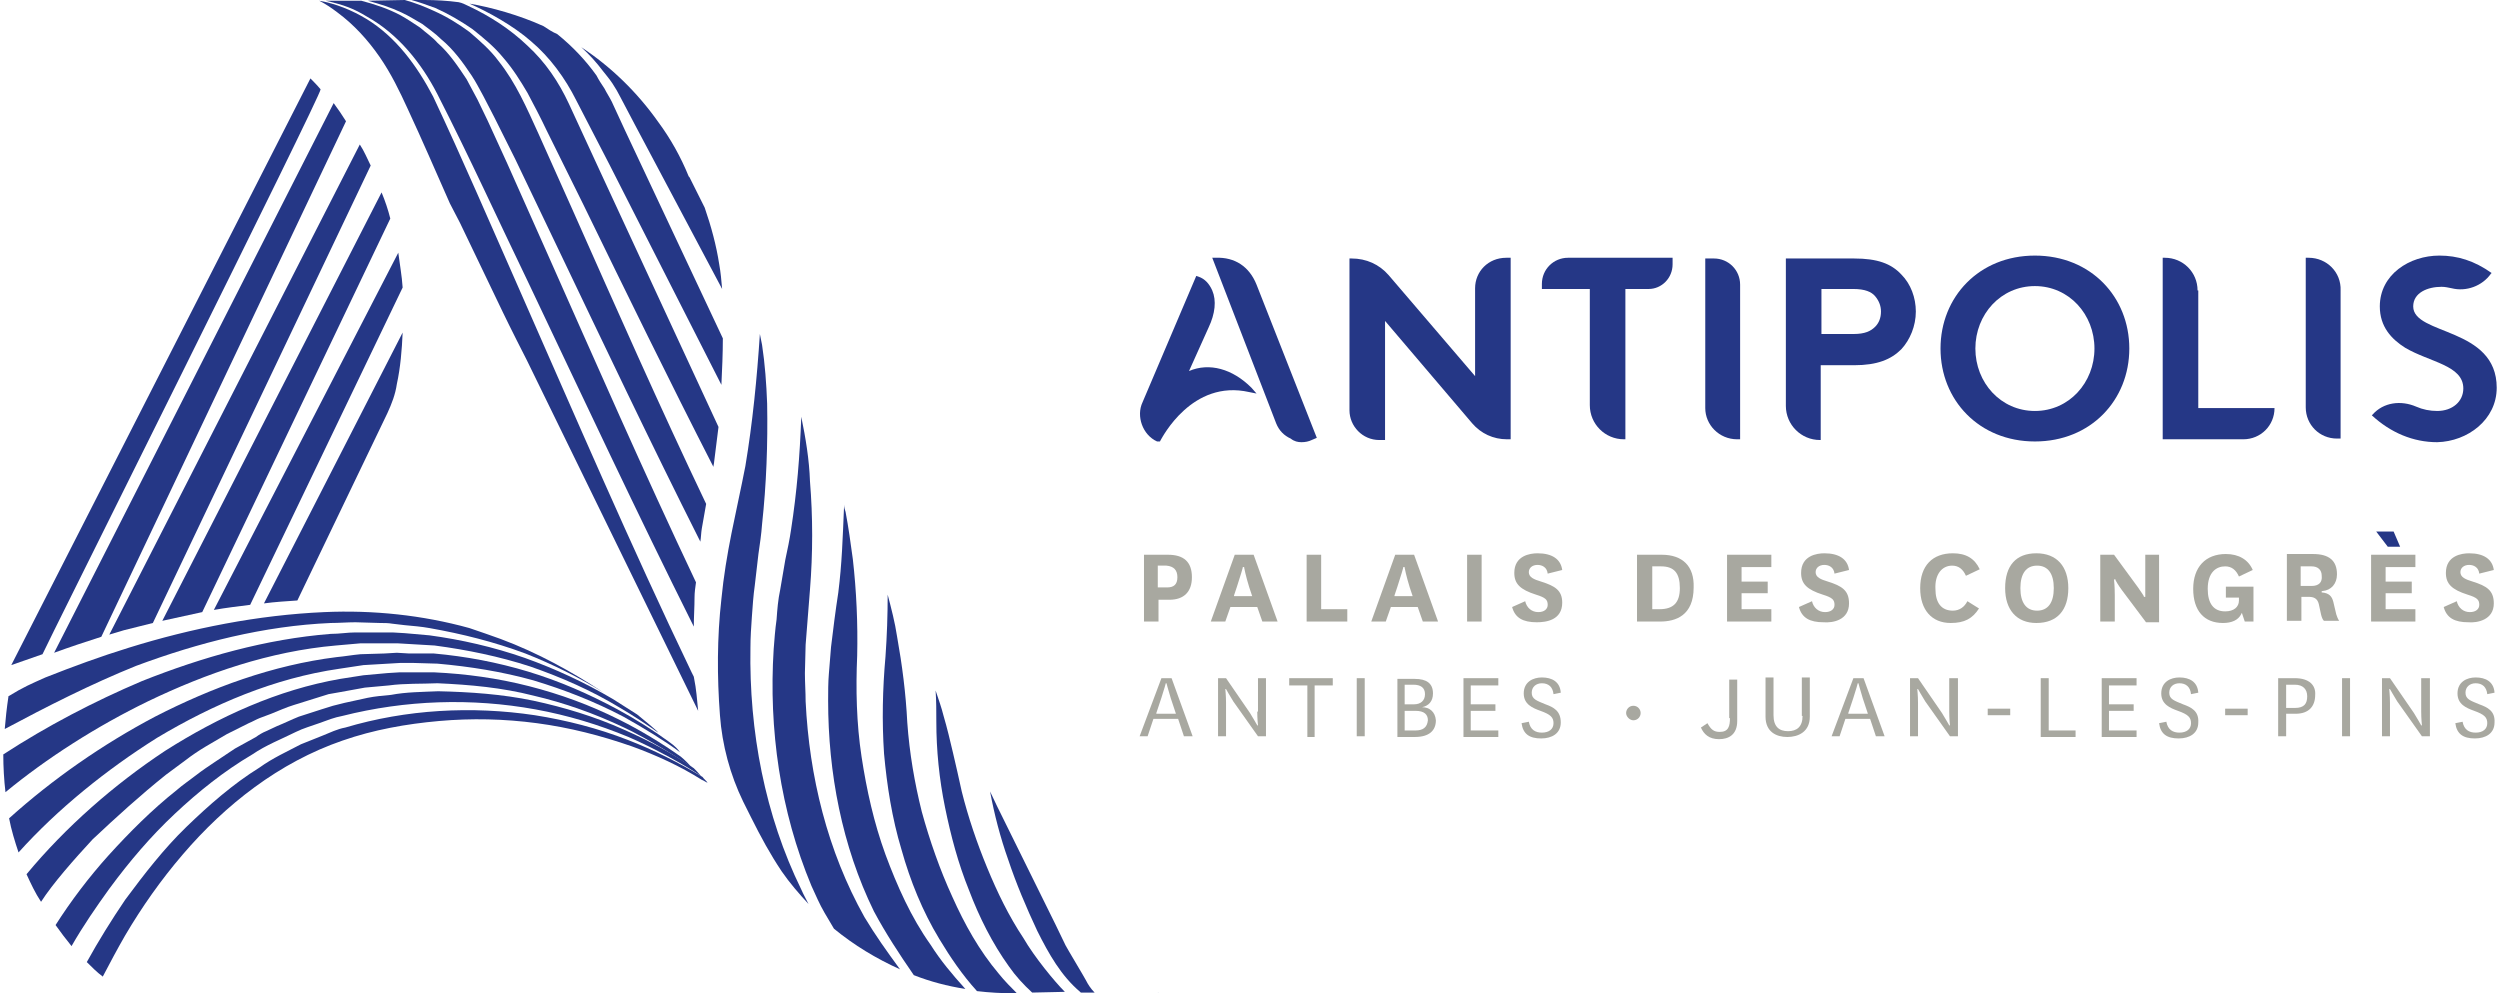
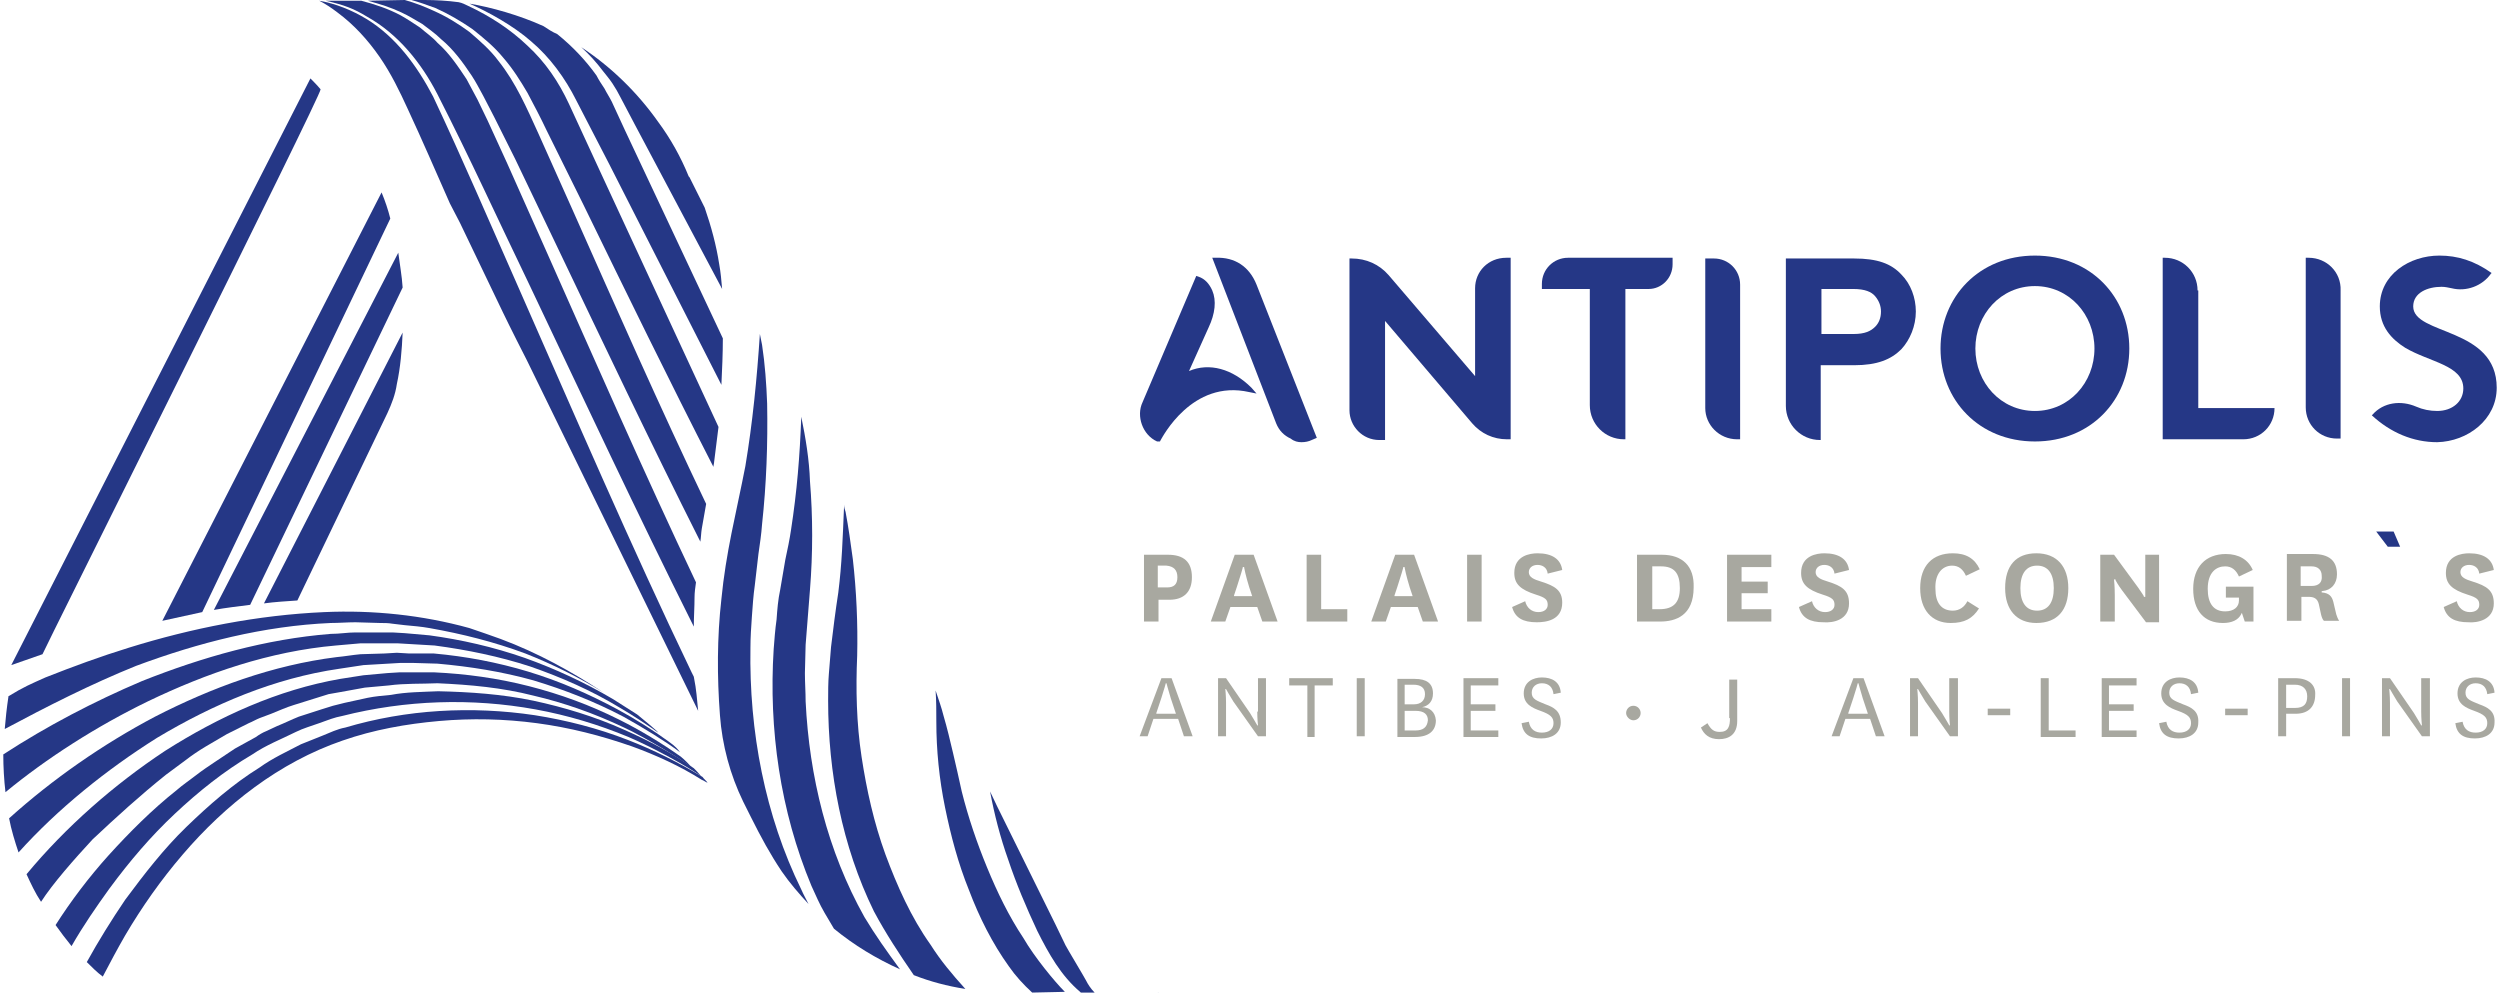
<svg xmlns="http://www.w3.org/2000/svg" version="1.1" id="Calque_1" x="0px" y="0px" viewBox="0 0 343.4 136.8" style="enable-background:new 0 0 343.4 136.8;" xml:space="preserve" width="224" height="89">
  <style type="text/css">
	.logo_antipolis_horizontalst0{fill:#253786;}
	.logo_antipolis_horizontalst1{fill:#A8A8A0;}
</style>
  <g>
    <polygon class="logo_antipolis_horizontalst0" points="329.2,73.2 326.8,73.2 328.4,75.3 330.1,75.3  " />
    <g>
      <path class="logo_antipolis_horizontalst1" d="M157.1,76.4v9.2h2v-3h1.5c2,0,3.1-1.1,3.1-3.1c0-2.1-1.1-3.1-3.3-3.1H157.1z M161.7,79.5c0,1-0.5,1.4-1.4,1.4    H159v-3h1.2C161.2,78,161.7,78.5,161.7,79.5z" />
      <path class="logo_antipolis_horizontalst1" d="M169.6,76.4l-3.3,9.2h2l0.7-2h3.7l0.7,2h2.1l-3.3-9.2H169.6z M169.5,82l0.4-1.2c0.5-1.5,0.8-2.6,0.8-2.6    l0-0.1h0.2l0,0.1c0,0,0.2,1.1,0.7,2.7l0.4,1.2H169.5z" />
      <polygon class="logo_antipolis_horizontalst1" points="181.5,76.4 179.5,76.4 179.5,85.6 185.1,85.6 185.1,83.9 181.5,83.9   " />
      <path class="logo_antipolis_horizontalst1" d="M191.7,76.4l-3.3,9.2h2l0.7-2h3.7l0.7,2h2.1l-3.3-9.2H191.7z M191.6,82l0.4-1.2c0.5-1.5,0.8-2.6,0.8-2.6    l0-0.1h0.2l0,0.1c0,0,0.2,1.1,0.7,2.7l0.4,1.2H191.6z" />
      <rect x="201.6" y="76.4" class="logo_antipolis_horizontalst1" width="2" height="9.2" />
      <path class="logo_antipolis_horizontalst1" d="M211.8,80.1c-1-0.3-1.7-0.6-1.7-1.3c0-0.6,0.5-1,1.2-1c0.6,0,1.3,0.3,1.4,1.2l2-0.5c-0.2-1.5-1.4-2.3-3.4-2.3    c-1,0-3.2,0.3-3.2,2.7c0,1.5,0.8,2.3,3,3c1.3,0.4,1.6,0.7,1.6,1.4c0,0.6-0.5,1-1.3,1c-0.9,0-1.6-0.6-1.8-1.5l-1.8,0.8    c0.4,1.5,1.5,2.1,3.4,2.1c1.3,0,3.5-0.3,3.5-2.7C214.7,81.3,213.7,80.7,211.8,80.1z" />
      <path class="logo_antipolis_horizontalst1" d="M228.4,76.4h-3.4v9.2h3.2c2.1,0,4.6-0.8,4.6-4.7C232.9,78,231.3,76.4,228.4,76.4z M228.1,83.9h-1V78h1.2    c1.8,0,2.6,0.9,2.6,3C230.9,83,230,83.9,228.1,83.9z" />
      <polygon class="logo_antipolis_horizontalst1" points="243.5,78.1 243.5,76.4 237.4,76.4 237.4,85.6 243.5,85.6 243.5,83.9 239.4,83.9 239.4,81.7 243,81.7     243,80.1 239.4,80.1 239.4,78.1   " />
      <path class="logo_antipolis_horizontalst1" d="M254.2,83.1c0-1.8-1-2.4-2.9-3c-1-0.3-1.7-0.6-1.7-1.3c0-0.6,0.5-1,1.2-1c0.6,0,1.3,0.3,1.4,1.2l2-0.5    c-0.2-1.5-1.4-2.3-3.4-2.3c-1,0-3.2,0.3-3.2,2.7c0,1.5,0.8,2.3,3,3c1.3,0.4,1.6,0.7,1.6,1.4c0,0.6-0.5,1-1.3,1    c-0.9,0-1.6-0.6-1.8-1.5l-1.8,0.8c0.4,1.5,1.5,2.1,3.4,2.1C252,85.8,254.2,85.4,254.2,83.1z" />
      <path class="logo_antipolis_horizontalst1" d="M268.4,77.9c0.9,0,1.5,0.5,1.9,1.4l1.9-0.9c-0.7-1.5-1.9-2.2-3.7-2.2c-2.8,0-4.5,1.7-4.5,4.8    c0,3,1.6,4.8,4.2,4.8c1.9,0,3-0.6,3.9-2l-1.6-1c-0.4,0.8-1.1,1.3-2,1.3c-1.6,0-2.4-1.1-2.4-3C266,79.1,267,77.9,268.4,77.9z" />
      <path class="logo_antipolis_horizontalst1" d="M284.4,81c0-3-1.6-4.8-4.4-4.8c-2.8,0-4.3,1.7-4.3,4.8c0,3,1.6,4.8,4.3,4.8C282.9,85.8,284.4,84,284.4,81z     M280.1,84.1c-1.5,0-2.3-1.1-2.3-3.1c0-2,0.8-3.1,2.3-3.1c1.5,0,2.3,1.1,2.3,3.1C282.4,83,281.6,84.1,280.1,84.1z" />
      <path class="logo_antipolis_horizontalst1" d="M297,76.4h-2v3.7c0,1.2,0,2,0,2l0,0.1h-0.2l0-0.1c0,0-0.3-0.5-0.8-1.2l-3.3-4.5h-1.9v9.2h2v-3.6    c0-1.3-0.1-2.1-0.1-2.1l0-0.1h0.2l0,0.1c0,0,0.3,0.6,0.9,1.4l3.3,4.4h1.8V76.4z" />
      <path class="logo_antipolis_horizontalst1" d="M305.9,82.3h2v0.4c0,0.9-0.7,1.5-1.9,1.5c-1.6,0-2.4-1.1-2.4-3.1c0-2.3,1.2-3.1,2.4-3.1    c0.9,0,1.5,0.5,1.9,1.4l1.9-0.9c-0.6-1.4-1.9-2.2-3.7-2.2c-2.8,0-4.5,1.8-4.5,4.8c0,3,1.5,4.7,4.1,4.7c1.2,0,2.1-0.4,2.5-1.2    l0.1-0.2l0.4,1.2h1.2v-4.8h-3.8V82.3z" />
      <path class="logo_antipolis_horizontalst1" d="M320.9,82.9c-0.2-0.8-0.6-1.2-1.5-1.3l-0.1,0v-0.2l0.1,0c1.2-0.1,2-1,2-2.3c0-1.9-1.1-2.8-3.3-2.8h-3.6v9.2h2    v-3.3h1c0.7,0,1.2,0.2,1.4,1l0.3,1.4c0.1,0.4,0.2,0.7,0.4,0.9h2.1c-0.2-0.3-0.3-0.6-0.4-0.9L320.9,82.9z M317.9,80.7h-1.5V78h1.5    c0.9,0,1.4,0.5,1.4,1.3C319.4,80.2,318.9,80.7,317.9,80.7z" />
-       <polygon class="logo_antipolis_horizontalst1" points="326.1,85.6 332.2,85.6 332.2,83.9 328.1,83.9 328.1,81.7 331.7,81.7 331.7,80.1 328.1,80.1     328.1,78.1 332.2,78.1 332.2,76.4 326.1,76.4   " />
      <path class="logo_antipolis_horizontalst1" d="M343,83.1c0-1.8-1-2.4-2.9-3c-1-0.3-1.7-0.6-1.7-1.3c0-0.6,0.5-1,1.2-1c0.6,0,1.3,0.3,1.4,1.2l2-0.5    c-0.2-1.5-1.4-2.3-3.4-2.3c-1,0-3.2,0.3-3.2,2.7c0,1.5,0.8,2.3,3,3c1.3,0.4,1.6,0.7,1.6,1.4c0,0.6-0.5,1-1.3,1    c-0.9,0-1.6-0.6-1.8-1.5l-1.8,0.8c0.4,1.5,1.5,2.1,3.4,2.1C340.7,85.8,343,85.4,343,83.1z" />
      <path class="logo_antipolis_horizontalst1" d="M159.5,93.4l-3,8h1.1l0.8-2.4h3.4l0.8,2.4h1.2l-2.9-8H159.5z M158.8,98.2l0.7-2.1c0.4-1.2,0.6-2,0.6-2h0.1    c0,0,0.2,0.8,0.6,2.1l0.7,2.1H158.8z" />
      <path class="logo_antipolis_horizontalst1" d="M172.7,98c0,1,0.1,1.9,0.1,1.9h-0.1c0,0-0.5-0.9-1-1.7l-3.3-4.8h-1.1v8h1.1v-4.6c0-1-0.1-1.9-0.1-1.9h0.1    c0,0,0.5,0.9,1,1.7l3.4,4.8h1.1v-8h-1.1V98z" />
      <polygon class="logo_antipolis_horizontalst1" points="177.1,94.4 179.6,94.4 179.6,101.5 180.6,101.5 180.6,94.4 183.1,94.4 183.1,93.4 177.1,93.4   " />
      <rect x="186.4" y="93.4" class="logo_antipolis_horizontalst1" width="1.1" height="8" />
      <path class="logo_antipolis_horizontalst1" d="M195.4,97.4L195.4,97.4c0.9-0.2,1.5-0.8,1.5-1.9c0-1.4-0.9-2-2.5-2h-2.4v8h2.4c2,0,2.9-0.9,2.9-2.3    C197.2,98,196.4,97.4,195.4,97.4z M193,94.3h1.2c1,0,1.6,0.4,1.6,1.3c0,0.9-0.6,1.4-1.5,1.4H193V94.3z M194.5,100.6H193v-2.7h1.5    c1.2,0,1.7,0.5,1.7,1.3C196.1,100.2,195.5,100.6,194.5,100.6z" />
      <polygon class="logo_antipolis_horizontalst1" points="201.1,101.5 205.9,101.5 205.9,100.6 202.1,100.6 202.1,97.9 205.5,97.9 205.5,97 202.1,97     202.1,94.4 205.9,94.4 205.9,93.4 201.1,93.4   " />
      <path class="logo_antipolis_horizontalst1" d="M212.4,97c-1.2-0.5-1.9-0.7-1.9-1.6c0-0.8,0.6-1.3,1.4-1.3c0.9,0,1.5,0.5,1.6,1.5l1-0.2    c-0.1-1.5-1.2-2.1-2.6-2.1c-1.2,0-2.5,0.6-2.5,2.2c0,1.5,1.2,2,2.3,2.4c1.4,0.5,1.8,0.9,1.8,1.7c0,0.8-0.6,1.3-1.6,1.3    c-0.9,0-1.6-0.4-1.8-1.5l-1,0.2c0.2,1.5,1.1,2.1,2.7,2.1c1.5,0,2.7-0.7,2.7-2.2C214.5,97.9,213.5,97.4,212.4,97z" />
      <path class="logo_antipolis_horizontalst1" d="M224.5,97.2c-0.6,0-1,0.5-1,1c0,0.5,0.5,1,1,1c0.6,0,1-0.5,1-1C225.5,97.7,225.1,97.2,224.5,97.2z" />
      <path class="logo_antipolis_horizontalst1" d="M237.8,98.9c0,1.1-0.2,1.9-1.4,1.9c-0.8,0-1.2-0.3-1.7-1.2l-0.9,0.6c0.4,0.9,1.1,1.6,2.5,1.6    c1.3,0,2.5-0.6,2.5-2.5v-5.7h-1.1V98.9z" />
-       <path class="logo_antipolis_horizontalst1" d="M247.8,98.6c0,1.5-0.8,2.1-2,2.1c-1.2,0-2-0.6-2-2.2v-5.2h-1.1v5.4c0,2.1,1.5,2.8,3,2.8s3.1-0.7,3.1-2.8v-5.4    h-1.1V98.6z" />
      <path class="logo_antipolis_horizontalst1" d="M254.8,93.4l-3,8h1.1l0.8-2.4h3.4l0.8,2.4h1.2l-2.9-8H254.8z M254.1,98.2l0.7-2.1c0.4-1.2,0.6-2,0.6-2h0.1    c0,0,0.2,0.8,0.6,2.1l0.7,2.1H254.1z" />
      <path class="logo_antipolis_horizontalst1" d="M268,98c0,1,0.1,1.9,0.1,1.9H268c0,0-0.5-0.9-1-1.7l-3.3-4.8h-1.1v8h1.1v-4.6c0-1-0.1-1.9-0.1-1.9h0.1    c0,0,0.5,0.9,1,1.7l3.4,4.8h1.1v-8H268V98z" />
      <rect x="273.3" y="97.6" class="logo_antipolis_horizontalst1" width="3.1" height="0.9" />
      <polygon class="logo_antipolis_horizontalst1" points="281.7,93.4 280.6,93.4 280.6,101.5 285.4,101.5 285.4,100.6 281.7,100.6   " />
      <polygon class="logo_antipolis_horizontalst1" points="289,101.5 293.8,101.5 293.8,100.6 290,100.6 290,97.9 293.4,97.9 293.4,97 290,97 290,94.4     293.8,94.4 293.8,93.4 289,93.4   " />
      <path class="logo_antipolis_horizontalst1" d="M300.2,97c-1.2-0.5-1.9-0.7-1.9-1.6c0-0.8,0.6-1.3,1.4-1.3c0.9,0,1.5,0.5,1.6,1.5l1-0.2    c-0.1-1.5-1.2-2.1-2.6-2.1c-1.2,0-2.5,0.6-2.5,2.2c0,1.5,1.2,2,2.3,2.4c1.4,0.5,1.8,0.9,1.8,1.7c0,0.8-0.6,1.3-1.6,1.3    c-0.9,0-1.6-0.4-1.8-1.5l-1,0.2c0.2,1.5,1.1,2.1,2.7,2.1c1.5,0,2.7-0.7,2.7-2.2C302.4,97.9,301.3,97.4,300.2,97z" />
      <rect x="306" y="97.6" class="logo_antipolis_horizontalst1" width="3.1" height="0.9" />
      <path class="logo_antipolis_horizontalst1" d="M315.6,93.4h-2.3v8h1.1v-3.1h1.3c1.8,0,2.7-1,2.7-2.6C318.5,94.4,317.6,93.4,315.6,93.4z M315.6,97.5h-1.2    v-3.2h1.2c1.1,0,1.7,0.6,1.7,1.6C317.3,96.9,316.9,97.5,315.6,97.5z" />
      <rect x="322.1" y="93.4" class="logo_antipolis_horizontalst1" width="1.1" height="8" />
      <path class="logo_antipolis_horizontalst1" d="M333,98c0,1,0.1,1.9,0.1,1.9h-0.1c0,0-0.5-0.9-1-1.7l-3.3-4.8h-1.1v8h1.1v-4.6c0-1-0.1-1.9-0.1-1.9h0.1    c0,0,0.5,0.9,1,1.7l3.4,4.8h1.1v-8H333V98z" />
      <path class="logo_antipolis_horizontalst1" d="M341,97c-1.2-0.5-1.9-0.7-1.9-1.6c0-0.8,0.6-1.3,1.4-1.3c0.9,0,1.5,0.5,1.6,1.5l1-0.2    c-0.1-1.5-1.2-2.1-2.6-2.1c-1.2,0-2.5,0.6-2.5,2.2c0,1.5,1.2,2,2.3,2.4c1.4,0.5,1.8,0.9,1.8,1.7c0,0.8-0.6,1.3-1.6,1.3    c-0.9,0-1.6-0.4-1.8-1.5l-1,0.2c0.2,1.5,1.1,2.1,2.7,2.1c1.5,0,2.7-0.7,2.7-2.2C343.2,97.9,342.1,97.4,341,97z" />
    </g>
    <path class="logo_antipolis_horizontalst0" d="M159.2,136.8L159.2,136.8c-0.1-0.1-0.2-0.1-0.3-0.1C159.1,136.7,159.2,136.8,159.2,136.8z" />
    <g>
-       <path class="logo_antipolis_horizontalst0" d="M137.1,134.1c-2.7-3.2-4.7-6.8-6.4-10.6c-1.7-3.7-3.1-7.7-4.2-11.7c-1-4-1.7-8.1-2-12.3    c-0.2-4-0.7-7.9-1.4-11.8c-0.3-2-0.8-3.9-1.3-5.8c0,2.8-0.1,5.7-0.3,8.5c-0.4,4.5-0.5,8.9-0.2,13.4c0.4,4.4,1.1,8.9,2.4,13.2    c1.2,4.3,2.9,8.5,5.2,12.3c1.5,2.5,3.2,5,5.2,7.2c1.7,0.2,3.4,0.3,5.2,0.3l0.3,0C138.8,136,137.9,135.1,137.1,134.1z" />
      <path class="logo_antipolis_horizontalst0" d="M121.5,117.7c-1.6-4.4-2.6-8.9-3.3-13.5c-0.7-4.6-0.8-9.3-0.6-13.9c0.1-4.4-0.1-8.9-0.6-13.3    c-0.3-2.2-0.6-4.4-1-6.5c-0.1-0.3-0.2-0.6-0.2-1c-0.2,4.8-0.3,8.1-0.8,12.1c-0.4,2.6-0.7,5-1,7.5l-0.3,3.7    c-0.1,1.2-0.1,2.5-0.1,3.7c0,9.9,1.9,20,6.3,29c1.6,3,3.5,5.9,5.5,8.8c2.3,0.9,4.6,1.5,7.1,1.9c-1.9-2.1-3.4-3.9-4.8-6.1    C125,126.3,123.1,122,121.5,117.7z" />
      <path class="logo_antipolis_horizontalst0" d="M110.5,96.6c0-1.3-0.1-2.6-0.1-3.9l0.1-3.9c0.2-2.6,0.4-5.2,0.6-7.6c0.4-5,0.4-10,0-14.9    c-0.1-3-0.6-6-1.2-8.9c-0.2,5.5-0.6,10.3-1.4,15.5c-0.2,1.4-0.5,2.8-0.8,4.2l-0.7,4.1c-0.3,1.4-0.4,2.7-0.5,4.1    c-0.2,1.4-0.3,2.8-0.4,4.1c-0.7,11,0.9,22.3,5.2,32.6c0.6,1.3,1.1,2.5,1.8,3.7l1.3,2.2c2.8,2.3,5.8,4.1,9.1,5.6    c-1.9-2.6-3.4-4.7-4.9-7.2C113.5,117.2,111,106.9,110.5,96.6z" />
      <path class="logo_antipolis_horizontalst0" d="M102.9,89.2c0-1.4,0.1-2.9,0.2-4.3c0.1-1.4,0.2-2.9,0.4-4.3l0.5-4.3c0.2-1.4,0.4-2.7,0.5-4.1    c0.6-5.5,0.8-11.1,0.7-16.6c-0.1-2.7-0.3-5.5-0.7-8.1c-0.1-0.5-0.2-1-0.3-1.5c-0.4,6.1-1,12.2-2,18.2c-0.6,3.1-1.3,6.2-1.9,9.2    c-0.6,3-1.1,6-1.4,9.1c-0.6,5.3-0.6,10.7-0.2,16c0.3,4.1,1.4,8.2,3.2,11.9l1,2c0,0,0,0,0,0c1.5,3,2.7,5.2,4.3,7.6    c1.1,1.6,2.4,3.1,3.7,4.5c-0.3-0.6-0.7-1.3-1-2C104.9,112.3,102.7,100.7,102.9,89.2z" />
      <path class="logo_antipolis_horizontalst0" d="M146.3,130.2l-1.4-2.9l-8-16.2l0,0l-1-2.1c0.6,3.2,1.4,6.3,2.5,9.4c1.1,3.3,2.5,6.6,4,9.8    c1.6,3.2,3.3,6.2,5.9,8.4c0,0,0.1,0.1,0.1,0.1l1.9,0c-0.5-0.5-0.9-1.1-1.2-1.7C148.9,134.6,146.5,130.6,146.3,130.2z" />
      <path class="logo_antipolis_horizontalst0" d="M135.5,119.5c-1.4-3.4-2.6-6.9-3.5-10.5c-0.2-0.9-0.4-1.8-0.6-2.7l-0.6-2.6c-0.4-1.7-0.8-3.4-1.3-5.1    c-0.3-1.2-0.7-2.3-1.1-3.5c0.1,1.4,0.1,2.9,0.1,4.3c0,3.9,0.4,7.9,1.2,11.8c0.8,3.9,1.8,7.7,3.3,11.4c1.4,3.7,3.2,7.3,5.5,10.5    c0.9,1.3,2,2.5,3.2,3.6l4.5-0.1c-1.4-1.4-4.2-4.8-5.7-7.4C138.5,126.2,136.9,122.9,135.5,119.5z" />
      <path class="logo_antipolis_horizontalst0" d="M59.8,13c4.4,8.6,8.4,17.4,12.6,26.1c7.5,15.8,14.9,31.6,22.7,47.2c0-1.3,0.1-2.7,0.1-4    c0-0.7,0.1-1.4,0.2-2.1C88.2,65,81.5,49.7,74.7,34.4l-5.3-11.9l-2.7-5.9l-1.4-2.9c-0.5-0.9-1-1.9-1.5-2.8c-1.2-1.8-2.4-3.6-4-5    c-0.7-0.8-1.6-1.4-2.4-2.1c-0.9-0.6-1.8-1.2-2.7-1.7c-1.7-0.9-3.5-1.5-5.4-2l-0.1,0l-4.8,0c2.6,0.6,3.9,1.1,5.7,2.2    C54.4,4.7,57.6,8.7,59.8,13z" />
      <path class="logo_antipolis_horizontalst0" d="M82.1,23.4l-4.2-9.1c-1.4-3-3.2-5.7-5.7-8C69.8,4,67,2.2,64,0.8c-0.4-0.2-0.8-0.4-1.3-0.5    C61.2,0.1,59.6,0,58,0l-1.8,0c1.1,0.3,2.2,0.7,3.3,1.1C61.3,1.9,63,2.9,64.6,4c1.5,1.2,3,2.4,4.3,4c1.3,1.5,2.3,3.1,3.3,4.8    c0.9,1.7,1.8,3.4,2.6,5.1l5.1,10.3c5.9,12.1,11.8,24.2,17.9,36.1c0-0.2,0.1-0.5,0.1-0.7c0.2-1.6,0.4-3.2,0.6-4.8L82.1,23.4z" />
      <path class="logo_antipolis_horizontalst0" d="M57.7,3.3c0.9,0.7,1.8,1.3,2.6,2.1c1.7,1.4,3,3.2,4.2,5c0.6,0.9,1.1,1.9,1.6,2.8l1.5,2.9l2.9,5.8l5.6,11.7    C82.7,47.4,89.2,61.1,96,74.6c0.1-0.6,0.1-1.2,0.2-1.8c0.2-1.2,0.4-2.3,0.6-3.4c-6.4-13.4-12.4-27-18.4-40.5l-4.7-10.5    c-1.6-3.5-3.1-7-5.5-10c-1.1-1.5-2.6-2.8-4-4c-1.5-1.1-3.1-2.1-4.9-2.9c-1.3-0.6-2.6-1.1-4-1.5l-5.1,0.1c1.8,0.5,3.1,0.9,4.6,1.6    C55.9,2.2,56.8,2.8,57.7,3.3z" />
      <path class="logo_antipolis_horizontalst0" d="M46,1.7c2.3,1.7,4.2,3.8,5.8,6.1c1.6,2.3,2.8,4.8,3.9,7.2c2,4.3,3.9,8.7,5.8,13l1.4,2.7L68.8,43l0,0    c0,0,1.2,2.5,3.3,6.6l23.6,48.3c-0.2-1.8-0.2-2.7-0.6-4.7l-0.3-0.6c-8.4-17.5-16-35.2-23.8-52.9c-3.9-8.8-7.7-17.7-11.8-26.4    C57,9.1,54.1,5.1,50,2.6c-2-1.2-4.2-2.1-6.5-2.5l0,0C44.5,0.6,45.2,1.1,46,1.7z" />
      <path class="logo_antipolis_horizontalst0" d="M78.9,13.8l4.6,8.9L98.9,53c0.1-2.1,0.2-4.3,0.2-6.4L85.6,17.9l-1.8-3.9c-0.3-0.6-0.7-1.2-1-1.8    c-0.4-0.6-0.8-1.2-1.1-1.8c-1.5-2.1-3.3-4-5.4-5.7C75.6,4.4,75,4,74.4,3.6c-3.3-1.5-7.2-2.6-10.2-3.1c2.5,1.1,6,3,8.5,5.2    C75.3,7.9,77.4,10.8,78.9,13.8z" />
      <path class="logo_antipolis_horizontalst0" d="M83.9,11.5c0.4,0.6,0.8,1.3,1.1,1.9l2,3.8l12,22.6c-0.1-1.2-0.2-2.3-0.4-3.4c-0.4-2.6-1.1-5.2-2-7.8l-2.1-4.2    c0,0-0.1-0.1-0.1-0.1c-1.1-2.7-2.5-5.2-4.2-7.5c-2.9-4.1-6.5-7.6-10.6-10.3c1.1,1,2.1,2.1,3,3.3C83,10.3,83.5,10.9,83.9,11.5z" />
      <path class="logo_antipolis_horizontalst0" d="M21.2,101.6c7.7-4.6,16.1-8.2,25.1-9.5l3.3-0.5l3.4-0.2l1.7-0.1c0.6,0,1.1,0,1.7,0l3.4,0.1    c4.5,0.4,8.9,1.1,13.2,2.3c4.3,1.3,8.4,2.9,12.4,5c2.7,1.5,5.8,3.4,7.8,4.9c-0.3-0.4-0.6-0.8-1.6-1.5c-2.2-1.6-4.6-3.1-7-4.4    c-3.9-2.1-8-3.9-12.3-5.2c-4.3-1.3-8.6-2.1-13-2.5L55.9,90l-1.7-0.1l-1.7,0.1l-3.3,0.1c-1.1,0.1-2.2,0.3-3.3,0.4    c-8.8,1.1-17.2,4.2-25,8.2c-7.2,3.8-14.1,8.6-20.1,14c0.3,1.6,0.8,3.2,1.3,4.7C7.5,111.4,14.2,106,21.2,101.6z" />
      <path class="logo_antipolis_horizontalst0" d="M22.4,106.7c0.9-0.7,1.8-1.3,2.7-2c0.9-0.7,1.8-1.3,2.8-1.9l2.9-1.7l3-1.5c0.5-0.2,1-0.5,1.5-0.7l1.6-0.6    c1-0.4,2.1-0.9,3.1-1.2l3.2-1l1.6-0.5l1.7-0.3l3.3-0.6c1.1-0.1,2.2-0.2,3.3-0.3c2.2-0.3,4.5-0.2,6.7-0.3c4.5,0.2,8.9,0.6,13.2,1.7    c4.3,1,8.5,2.5,12.5,4.4c3.2,1.5,8.2,4.6,9.2,5.4c-0.1-0.2-0.9-1-1.4-1.4c-2.7-1.9-5.5-3.6-8.5-5.1c-4-2-8.1-3.5-12.4-4.6    c-4.3-1.1-8.7-1.7-13-1.9l-3.3,0c-0.5,0-1.1,0-1.6,0l-1.6,0.1l-3.3,0.3l-3.2,0.5c-8.6,1.5-16.7,5.2-24.1,9.9    c-7.1,4.7-13.7,10.5-19.1,17c0.6,1.3,1.2,2.6,2,3.8c1.6-2.5,4.6-5.9,7.1-8.6C15.6,112.5,18.9,109.5,22.4,106.7z" />
      <path class="logo_antipolis_horizontalst0" d="M86,101.9c-4.1-1.6-8.4-2.7-12.8-3.4c-8.7-1.3-17.7-0.8-26.1,1.7c-1.1,0.2-2.1,0.7-3.1,1.1    c-1,0.4-2,0.8-3,1.2c-1.9,1-3.9,1.9-5.7,3.2c-3.7,2.3-7,5.2-10.1,8.2c-3.1,3-5.8,6.5-8.4,10c-1.9,2.8-3.7,5.7-5.3,8.6    c0.7,0.7,1.4,1.4,2.2,2c1-1.9,2-3.8,3.1-5.7c2.3-3.9,4.9-7.6,7.9-11.1c5.9-6.9,13.3-12.7,22-15.7c4.3-1.5,8.8-2.3,13.3-2.7    c4.5-0.4,9-0.3,13.5,0.3c4.5,0.6,8.8,1.7,13.1,3.2c3.3,1.2,6.6,2.7,9.6,4.6c0.3,0.1,0.5,0.3,0.8,0.4c-0.2-0.3-0.5-0.5-0.7-0.8    C93,105,89.6,103.3,86,101.9z" />
      <path class="logo_antipolis_horizontalst0" d="M45.8,88.9c1.1-0.1,2.3-0.2,3.4-0.3l3.4,0l1.7,0l1.7,0.1l3.4,0.2c4.5,0.6,8.9,1.5,13.2,2.9    c4.3,1.5,8.4,3.3,12.2,5.6c1.9,1.1,4.3,2.7,5.4,3.5c-0.1-0.2-1.9-1.7-2.9-2.5c-1.1-0.7-2.2-1.4-3.3-2.1c-3.9-2.3-8-4.2-12.2-5.7    c-4.3-1.5-8.7-2.5-13.1-3.1c-1.1-0.1-2.2-0.2-3.4-0.3l-1.7-0.1l-1.7,0l-3.4,0c-1.1,0-2.2,0.2-3.4,0.2c-8.9,0.7-17.7,3.2-26,6.5    C12.5,96.6,6,100,0,103.9c0,1.7,0.1,3.5,0.3,5.2c5.7-4.7,12.6-9.1,19.6-12.5C28,92.7,36.7,89.7,45.8,88.9z" />
      <path class="logo_antipolis_horizontalst0" d="M23.6,112.1c3.3-3.1,6.8-5.9,10.7-8.2c1.9-1.3,4-2.1,6-3.1c1-0.5,2.1-0.8,3.2-1.2c1.1-0.4,2.1-0.8,3.2-1    c8.7-2.2,17.8-2.5,26.6-0.9c4.4,0.8,8.7,2.1,12.8,3.8c3.5,1.5,8.2,4.1,10,5.4c-0.4-0.5-0.6-0.7-1-1.1c-3-2.1-6.2-3.8-9.6-5.3    c-4-1.8-8.3-3.1-12.5-4c-4.3-0.9-8.7-1.2-13.1-1.3c-2.2,0.1-4.4,0.1-6.5,0.5c-1.1,0.1-2.2,0.2-3.2,0.4l-3.2,0.7l-1.6,0.4l-1.6,0.5    l-3.1,1c-1,0.4-2,0.9-3,1.3l-1.5,0.7c-0.5,0.2-1,0.5-1.4,0.8l-2.9,1.6l-2.7,1.8c-0.9,0.6-1.8,1.2-2.7,1.9c-0.9,0.7-1.8,1.3-2.6,2    c-3.4,2.7-6.5,5.8-9.4,9c-2.7,3-5.2,6.3-7.3,9.6c0.7,1,1.4,1.9,2.2,2.9c1.6-2.8,3.4-5.4,5.2-7.9C17.4,118.6,20.3,115.2,23.6,112.1    z" />
      <path class="logo_antipolis_horizontalst0" d="M55,39.6c-0.1-1.6-0.4-3.2-0.6-4.8L29,84c1.7-0.3,3.4-0.5,5-0.7L55,39.6z" />
      <path class="logo_antipolis_horizontalst0" d="M52.9,56.9c0.6-1.3,1.1-2.6,1.3-4c0.5-2.3,0.7-4.7,0.8-7.1L35.9,83.1c1.5-0.2,3.1-0.3,4.6-0.4L52.9,56.9z" />
      <path class="logo_antipolis_horizontalst0" d="M53.3,30.1c-0.3-1.2-0.7-2.4-1.2-3.6L21.9,85.5c1.8-0.4,3.7-0.8,5.5-1.2L53.3,30.1z" />
-       <path class="logo_antipolis_horizontalst0" d="M7,89.9c2.2-0.8,4.3-1.5,6.5-2.2l33.7-71c-0.5-0.8-1.1-1.7-1.7-2.5L7,89.9z" />
-       <path class="logo_antipolis_horizontalst0" d="M20.6,85.8l30-63c-0.5-1-0.9-2-1.5-2.9L14.6,87.4c0.7-0.2,1.3-0.4,2-0.6C17.9,86.5,19.3,86.1,20.6,85.8z" />
      <path class="logo_antipolis_horizontalst0" d="M45.1,85.8c1.1,0,2.3-0.1,3.4-0.1l3.4,0.1c0.6,0,1.1,0,1.7,0.1l1.7,0.2c1.1,0.1,2.3,0.2,3.4,0.4    c4.5,0.8,8.9,1.9,13.2,3.5c3.8,1.5,7.4,3.3,10.8,5.4c-4.4-2.9-9.1-5.5-14.2-7.4c-1.4-0.5-2.8-1-4.3-1.5c-6.5-1.8-13.3-2.5-20-2.2    c-9.1,0.4-18.2,2.2-26.9,4.9c-3.9,1.2-7.7,2.6-11.5,4.1c-2,0.9-3,1.3-5.1,2.6c0,0,0,0.1,0,0.1c-0.2,1.3-0.4,3.1-0.5,4.4    c5.8-3.1,11.9-6.2,18.1-8.7C26.9,88.5,35.9,86.2,45.1,85.8z" />
      <path class="logo_antipolis_horizontalst0" d="M43.7,12.3c-0.4-0.5-1.4-1.5-1.4-1.5L1.1,91.6l4.3-1.5C5.3,90.1,44,12.7,43.7,12.3z" />
    </g>
    <g>
      <path class="logo_antipolis_horizontalst0" d="M202.7,39.7v12.1l-11.9-13.9c-1.3-1.5-3.1-2.3-5.1-2.3h-0.3v20.9c0,2.2,1.8,4.1,4.1,4.1h0.8V44.2l12,14.1    c1.2,1.4,2.9,2.2,4.8,2.2h0.5v-25h-0.6C204.5,35.5,202.7,37.4,202.7,39.7z" />
      <path class="logo_antipolis_horizontalst0" d="M229.9,36.4v-0.9h-14.4c-2,0-3.6,1.6-3.6,3.6v0.7h6.6v16c0,2.6,2.1,4.7,4.7,4.7h0.2V39.8h3.2    C228.4,39.8,229.9,38.3,229.9,36.4z" />
      <path class="logo_antipolis_horizontalst0" d="M238.8,60.5h0.4V39.2c0-2-1.6-3.6-3.6-3.6h-1.2v20.6C234.4,58.5,236.3,60.5,238.8,60.5z" />
      <path class="logo_antipolis_horizontalst0" d="M261.4,37.8c-1.4-1.5-3.3-2.2-6.5-2.2h-9.4v20.3c0,2.6,2.1,4.7,4.7,4.7h0.1V50.3h4.6c3.2,0,5.1-0.8,6.5-2.2    c1.2-1.3,2-3.2,2-5.2C263.4,41,262.7,39.1,261.4,37.8z M257.8,45c-0.6,0.6-1.4,1-3,1h-4.4v-6.2h4.4c1.6,0,2.5,0.4,3,1    c0.5,0.6,0.8,1.3,0.8,2.1C258.6,43.8,258.3,44.5,257.8,45z" />
      <path class="logo_antipolis_horizontalst0" d="M279.8,60.8c7.7,0,13-5.7,13-12.8c0-7.1-5.3-12.8-13-12.8c-7.7,0-13,5.7-13,12.8    C266.8,55.1,272.1,60.8,279.8,60.8z M279.8,39.4c4.7,0,8.2,3.9,8.2,8.6c0,4.7-3.5,8.6-8.2,8.6c-4.7,0-8.2-3.9-8.2-8.6    C271.6,43.3,275.1,39.4,279.8,39.4z" />
-       <path class="logo_antipolis_horizontalst0" d="M302.2,40c0-2.5-2-4.5-4.5-4.5h-0.3v25h11.1c2.4,0,4.3-1.9,4.3-4.3h-10.5V40z" />
+       <path class="logo_antipolis_horizontalst0" d="M302.2,40c0-2.5-2-4.5-4.5-4.5h-0.3v25h11.1c2.4,0,4.3-1.9,4.3-4.3h-10.5V40" />
      <path class="logo_antipolis_horizontalst0" d="M317.5,35.5h-0.4v20.6c0,2.4,1.9,4.3,4.3,4.3h0.5V40C322,37.5,320,35.5,317.5,35.5z" />
      <path class="logo_antipolis_horizontalst0" d="M343.4,53.4c0-8.4-11.5-7.2-11.5-11.2c0-1.9,2-2.7,3.9-2.7c0.5,0,0.9,0.1,1.4,0.2c2,0.5,4.2-0.3,5.4-2    l0.1-0.1c-2.4-1.7-4.7-2.4-7.2-2.4c-4.1,0-8.2,2.6-8.2,7c0,2.8,1.6,4.5,3.5,5.7c3.4,2,8,2.4,8,5.6c0,1.8-1.5,3.1-3.6,3.1    c-1,0-2-0.2-2.9-0.6c-2.1-0.9-4.5-0.6-6,1.1l-0.1,0.1c2.6,2.4,5.7,3.7,9,3.7C339.4,60.8,343.4,57.8,343.4,53.4z" />
      <path class="logo_antipolis_horizontalst0" d="M158.9,60.8l0.2,0h0.2l0.1-0.2c0.2-0.3,4.3-8.4,12.2-6.6l1,0.2l-0.7-0.8c-2.6-2.6-5.8-3.5-8.6-2.3l2.7-6    c0.9-1.9,1.1-3.7,0.5-5.1c-0.4-0.9-1-1.6-1.9-1.9l-0.3-0.1l-7.4,17.4C156,57.3,156.9,59.9,158.9,60.8z" />
      <path class="logo_antipolis_horizontalst0" d="M178.8,60.9c0.5,0,1-0.1,1.4-0.3l0.7-0.3l-8.3-21.1c-1-2.5-3-3.8-5.6-3.7l-0.5,0l8.8,22.8    c0.4,1,1.1,1.7,2,2.1C177.8,60.8,178.3,60.9,178.8,60.9z" />
    </g>
  </g>
</svg>